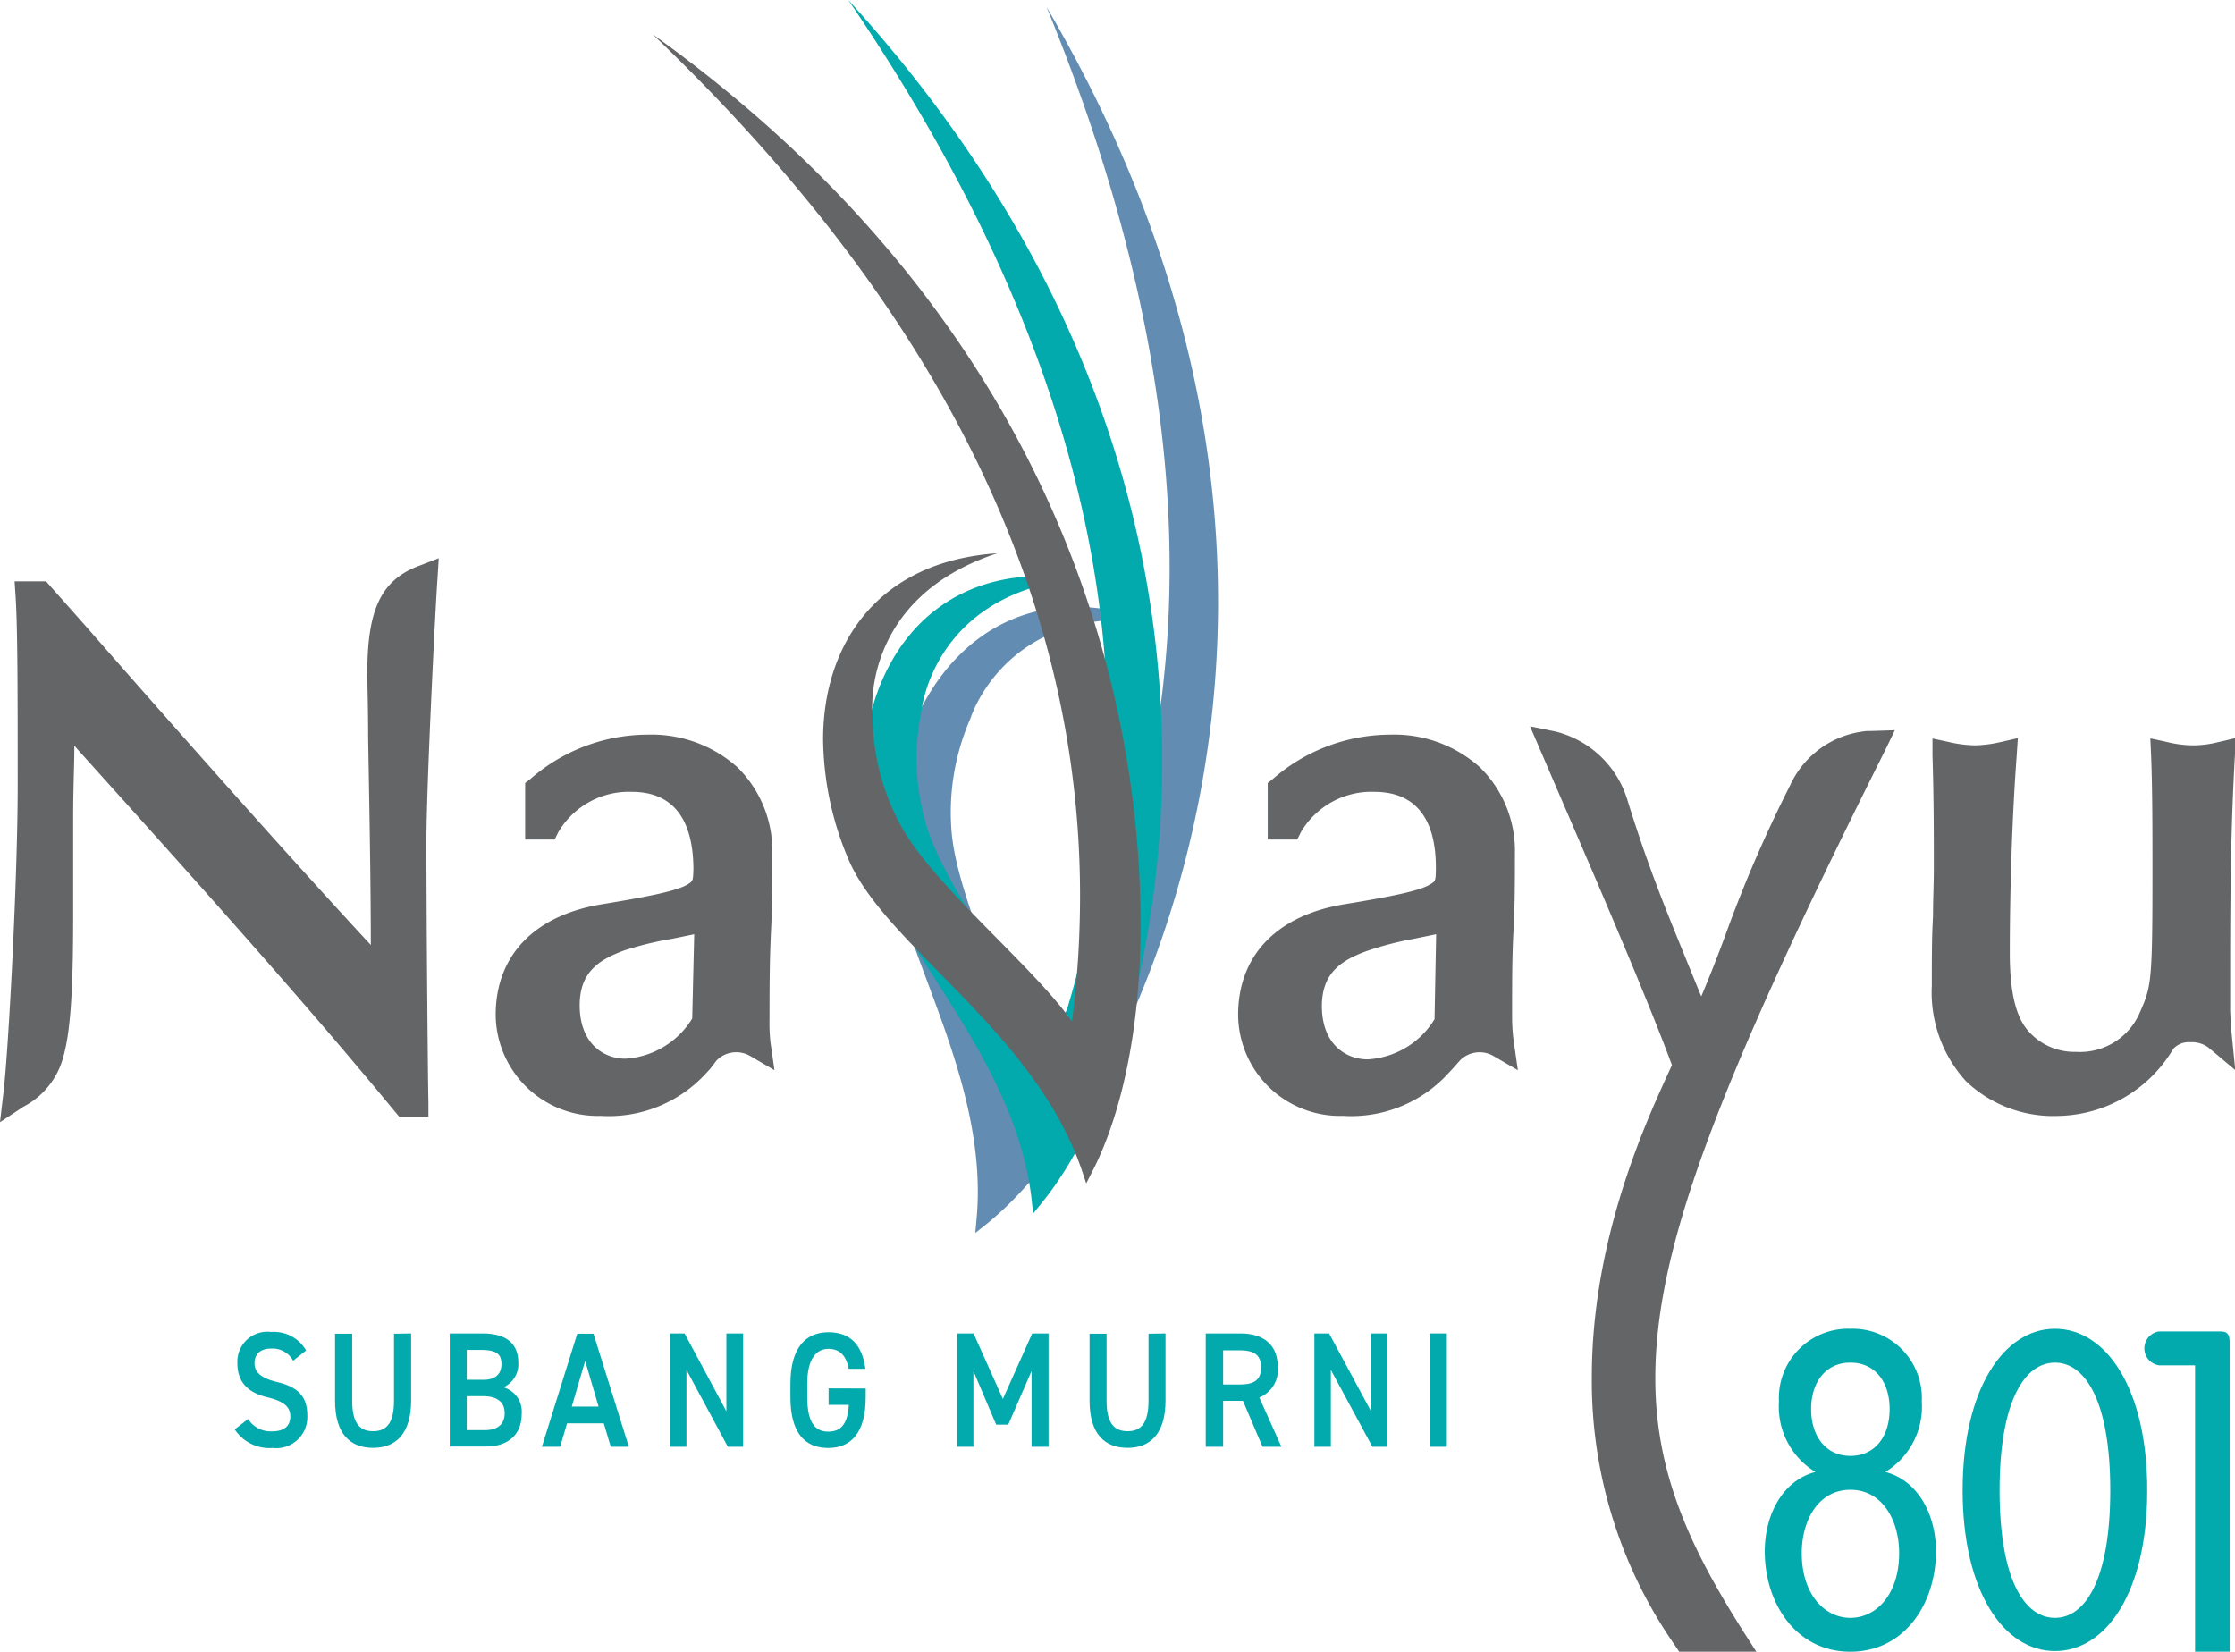
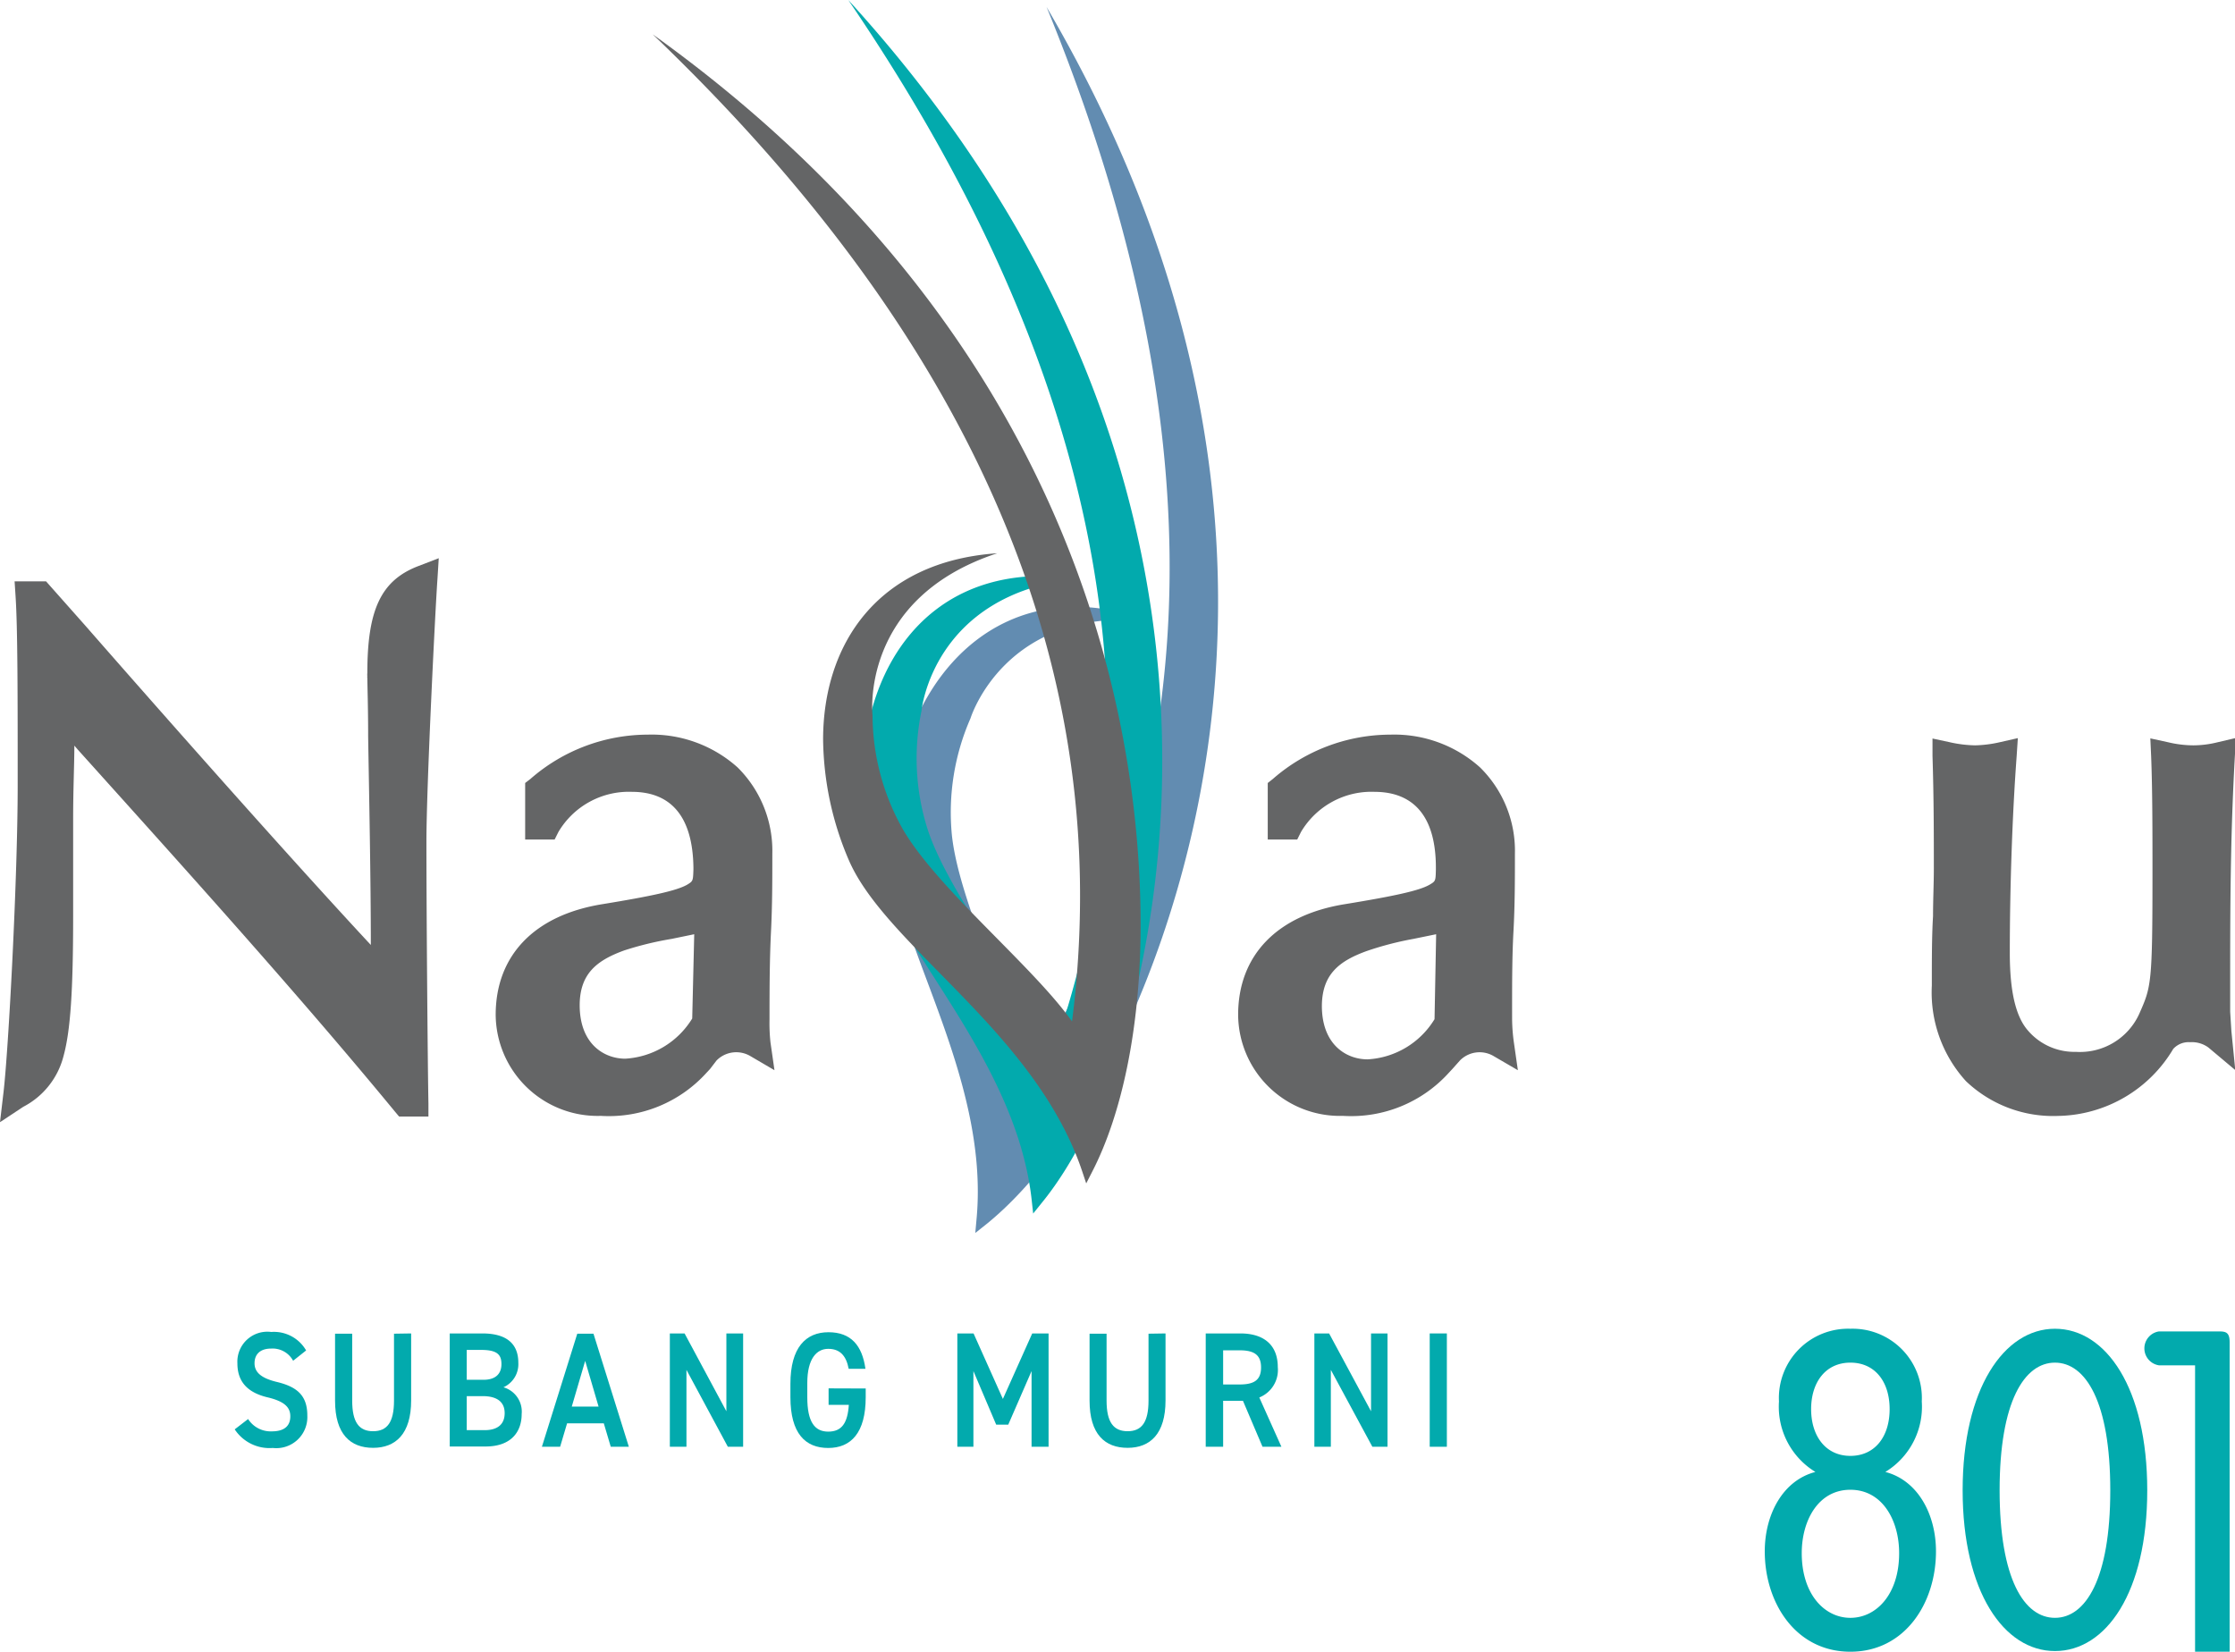
<svg xmlns="http://www.w3.org/2000/svg" viewBox="0 0 166.83 123.3">
  <defs>
    <style>.cls-1{fill:#02aaad;}.cls-2{fill:#646566;}.cls-3{fill:#628cb1;}</style>
  </defs>
  <title>Nadayu-801</title>
  <g id="Layer_2" data-name="Layer 2">
    <g id="Layer_1-2" data-name="Layer 1">
      <path class="cls-1" d="M21.88,101.58a1.74,1.74,0,0,0-1.64-.91c-.78,0-1.24.39-1.24,1.1s.57,1.12,1.62,1.38c1.53.36,2.32,1,2.32,2.52a2.32,2.32,0,0,1-2.58,2.42,3.11,3.11,0,0,1-2.84-1.39l1-.77a2,2,0,0,0,1.77.92c1.05,0,1.38-.51,1.38-1.12s-.34-1.09-1.66-1.41c-1.47-.34-2.29-1.12-2.29-2.55a2.24,2.24,0,0,1,2.53-2.34,2.77,2.77,0,0,1,2.6,1.38Z" />
      <path class="cls-1" d="M30.69,99.54v5c0,2.5-1.16,3.54-2.84,3.54s-2.84-1-2.84-3.52v-5h1.28v5c0,1.61.51,2.28,1.56,2.28s1.56-.67,1.56-2.28v-5Z" />
      <path class="cls-1" d="M36,99.54c1.78,0,2.69.74,2.69,2.19a1.89,1.89,0,0,1-1.11,1.83,1.89,1.89,0,0,1,1.36,2c0,1.27-.73,2.42-2.7,2.42H33.57V99.54ZM34.84,103h1.25c.94,0,1.34-.48,1.34-1.17s-.3-1.06-1.51-1.06H34.84Zm0,3.76h1.33c1,0,1.5-.46,1.5-1.27s-.53-1.27-1.65-1.27H34.84Z" />
      <path class="cls-1" d="M40.45,108l2.64-8.44H44.3L46.94,108H45.59l-.52-1.75H42.33L41.81,108Zm2.23-3h2l-1-3.41Z" />
      <path class="cls-1" d="M55.47,99.54V108H54.33l-3.09-5.74V108H50V99.54h1.1l3.12,5.81V99.54Z" />
      <path class="cls-1" d="M64.62,103.65v.65c0,2.65-1.09,3.79-2.8,3.79S59,107,59,104.3v-1c0-2.71,1.15-3.85,2.84-3.85s2.52,1,2.76,2.73H63.35c-.19-1-.67-1.49-1.53-1.49s-1.56.73-1.56,2.55v1.08c0,1.82.55,2.55,1.56,2.55s1.45-.63,1.54-2H61.85v-1.23Z" />
      <path class="cls-1" d="M74.86,104.43l2.19-4.89h1.22V108H77v-5.65l-1.74,4h-.9l-1.7-4V108H71.46V99.54h1.21Z" />
      <path class="cls-1" d="M87,99.54v5c0,2.5-1.15,3.54-2.83,3.54s-2.84-1-2.84-3.52v-5h1.27v5c0,1.61.52,2.28,1.57,2.28s1.56-.67,1.56-2.28v-5Z" />
      <path class="cls-1" d="M94.24,108l-1.46-3.43H91.3V108H90V99.54h2.58c1.75,0,2.8.85,2.8,2.52A2.21,2.21,0,0,1,94,104.32L95.65,108Zm-1.71-4.65c1.07,0,1.6-.32,1.6-1.27s-.53-1.28-1.6-1.28H91.3v2.55Z" />
      <path class="cls-1" d="M103.57,99.54V108h-1.13l-3.1-5.74V108H98.11V99.54h1.1l3.13,5.81V99.54Z" />
      <path class="cls-1" d="M108,108h-1.28V99.54H108Z" />
      <path class="cls-2" d="M.25,81.64c.38-3.11,1.07-16.12,1.07-23,0-6.6,0-11.82-.16-14.16l-.07-1.08H3.44l2.9,3.27c7,8,15.64,17.74,21.34,23.87,0-5-.13-11.29-.2-15.56,0-2.25-.06-3.88-.06-4.38a.23.23,0,0,1,0-.12.93.93,0,0,1,0-.24c0-4.7,1-6.93,3.85-8l1.48-.57-.1,1.6c-.16,2.27-.82,15.47-.82,19.57,0,5.41.1,17.18.15,19.51l0,1H29.79l-.31-.37C22.35,74.32,13.94,65,5.79,55.94l-.24-.28c0,1.41-.09,3.19-.09,5.47,0,.84,0,1.75,0,2.73,0,1.64,0,3.11,0,4.43,0,5.7-.2,8.66-.72,10.55a5.9,5.9,0,0,1-3,3.78L0,83.77Z" />
      <path class="cls-2" d="M100.2,83.3a7.6,7.6,0,0,1-7.78-7.54c0-4.44,2.9-7.46,8-8.27,3.67-.6,5.49-1,6.26-1.43.48-.28.48-.28.5-1.14v-.16c0-3.72-1.58-5.64-4.57-5.65a6.11,6.11,0,0,0-5.5,3l-.28.56h-2.2V58.45l.38-.3a13.37,13.37,0,0,1,8.78-3.31,9.58,9.58,0,0,1,6.68,2.44,8.73,8.73,0,0,1,2.61,6.44c0,1.94,0,3.84-.11,5.84s-.1,4.24-.1,6.52A13.41,13.41,0,0,0,113,77.8l.3,2.09-1.82-1.06a2.06,2.06,0,0,0-2.5.33l-.57.64-.28.3a9.82,9.82,0,0,1-7.86,3.2Zm7-13.56-1.71.35A23.83,23.83,0,0,0,102,71c-2,.73-3.31,1.7-3.33,4.08,0,2.93,1.85,4,3.41,4a6.25,6.25,0,0,0,5-3Z" />
      <path class="cls-2" d="M44.82,83.3A7.61,7.61,0,0,1,37,75.76c0-4.44,2.9-7.46,8-8.27,3.67-.6,5.48-1,6.26-1.43.47-.28.47-.28.5-1.14v-.16c-.05-3.72-1.6-5.64-4.58-5.65a6.11,6.11,0,0,0-5.5,3l-.28.56h-2.2V58.45l.39-.3a13.34,13.34,0,0,1,8.77-3.31,9.61,9.61,0,0,1,6.69,2.44,8.76,8.76,0,0,1,2.6,6.44c0,1.94,0,3.84-.1,5.84s-.11,4.24-.11,6.52a13.41,13.41,0,0,0,.07,1.72l.3,2.09-1.81-1.06a2.07,2.07,0,0,0-2.51.33L53,79.8l-.28.3a9.82,9.82,0,0,1-7.86,3.2Zm7-13.56-1.7.35a24.27,24.27,0,0,0-3.53.86c-2,.73-3.31,1.7-3.32,4.08,0,2.93,1.85,4,3.4,4a6.28,6.28,0,0,0,5-3Z" />
-       <path class="cls-2" d="M125.34,123.3l-.29-.44a34.46,34.46,0,0,1-6.23-20.09c0-10.11,3.92-18.73,5.59-22.41l.39-.85c-2-5.45-6.6-16-8.81-21.15l-1.78-4.14,1.91.39a7.51,7.51,0,0,1,5.38,5.19c1.51,4.83,2.7,7.75,4.35,11.79.35.87.73,1.79,1.14,2.79.73-1.73,1.4-3.45,2-5.12a99.34,99.34,0,0,1,4.61-10.59,7,7,0,0,1,5.76-4.1l.16,0,.07,0h0l1.85-.06L140.72,56c-12.84,25.62-17.17,37.46-17.16,46.92,0,7.06,2.62,12.63,6.54,18.82l1,1.56Z" />
      <path class="cls-3" d="M78.12.52c8.25,20.17,14.26,46.4,3,71.72a74.56,74.56,0,0,1-4.36,8.32c-1-5-5.18-13.11-5.71-18.25a17.47,17.47,0,0,1,1.39-8.68S75,45.24,85.86,46.36c-8.5-3.11-14.7,1-17.53,7.42a23.18,23.18,0,0,0-1.9,9c-.08,7,7.5,17.34,6.46,28.26l-.09,1,.77-.61c3.63-2.91,7.59-8.17,10.78-15.34C90.72,61.77,97.58,33.74,78.12.52" />
      <path class="cls-1" d="M63.32,0C75.58,18,86.91,42.43,81.14,69.54a74.38,74.38,0,0,1-2.53,9c-2-4.64-7.8-11.75-9.38-16.67a17.47,17.47,0,0,1-.45-8.78s.81-8.73,11.64-9.9c-9-1.28-14.17,4-15.61,10.9a23.36,23.36,0,0,0,0,9.2c1.38,6.9,11,15.4,12.2,26.3l.11,1,.62-.77c2.95-3.6,5.73-9.57,7.36-17.24C88.38,57.29,89.26,28.45,63.32,0" />
      <path class="cls-2" d="M48.73,2.57c15.74,15.07,31.9,36.59,31.89,64.31a73.6,73.6,0,0,1-.6,9.37C77.11,72.13,70,66.38,67.39,61.9a17.39,17.39,0,0,1-2.26-8.49s-1-8.72,9.31-12.11c-9,.62-13,6.86-13,13.91a23.41,23.41,0,0,0,1.92,9c2.8,6.47,13.91,12.8,17.41,23.2l.31.93.45-.88c2.13-4.13,3.61-10.54,3.61-18.39C85.15,53.4,80,25,48.73,2.57" />
      <path class="cls-2" d="M153.7,83.3a9.43,9.43,0,0,1-6.95-2.59,9.84,9.84,0,0,1-2.55-7.13c0-2,0-3.71.09-5.19,0-1.23.06-2.39.06-3.56,0-2.42,0-5.24-.1-8.41l0-1.29,1.26.27a9.28,9.28,0,0,0,1.92.24,9.17,9.17,0,0,0,1.87-.24l1.32-.3-.09,1.37c-.32,4.3-.51,9.78-.51,14.67,0,2.83.43,4.71,1.33,5.76a4.56,4.56,0,0,0,3.6,1.62,4.86,4.86,0,0,0,4.72-2.81c.91-2.06,1-2.18,1-10.61,0-2.88,0-6.14-.1-8.66l-.06-1.32,1.29.28a8.34,8.34,0,0,0,1.92.24,7.64,7.64,0,0,0,1.85-.24l1.32-.31-.07,1.36c-.3,5.34-.35,10.12-.35,16.08,0,1.49,0,1.53,0,3l.09,1.43.29,2.92-2-1.68a2.08,2.08,0,0,0-1.37-.4,1.55,1.55,0,0,0-1.26.5,10.19,10.19,0,0,1-8.46,5" />
      <path class="cls-1" d="M138.12,99.19a5.17,5.17,0,0,1,5.33,5.43,5.7,5.7,0,0,1-2.72,5.26c2.43.63,3.78,3.17,3.78,5.93,0,3.86-2.32,7.49-6.39,7.49s-6.39-3.63-6.39-7.49c0-2.76,1.35-5.3,3.78-5.93a5.7,5.7,0,0,1-2.72-5.26,5.17,5.17,0,0,1,5.33-5.43m0,21.58c1.94,0,3.64-1.76,3.64-4.83,0-2.43-1.24-4.73-3.64-4.73s-3.63,2.3-3.63,4.73c0,3.07,1.7,4.83,3.63,4.83m0-12.09c1.85,0,2.93-1.46,2.93-3.49s-1.08-3.47-2.93-3.47-2.93,1.47-2.93,3.47,1.08,3.49,2.93,3.49" />
      <path class="cls-1" d="M153.39,99.19c3.81,0,6.89,4.43,6.89,12.06s-3.08,12-6.89,12-6.89-4.43-6.89-12,3.08-12.06,6.89-12.06m0,21.58c2.28,0,4.13-2.89,4.13-9.52s-1.85-9.53-4.13-9.53-4.13,2.9-4.13,9.53,1.84,9.52,4.13,9.52" />
      <path class="cls-1" d="M163.85,123.3h2.58V100.19c0-.73-.29-.8-.79-.8h-4.49a1.28,1.28,0,0,0,0,2.53h2.7Z" />
    </g>
  </g>
</svg>